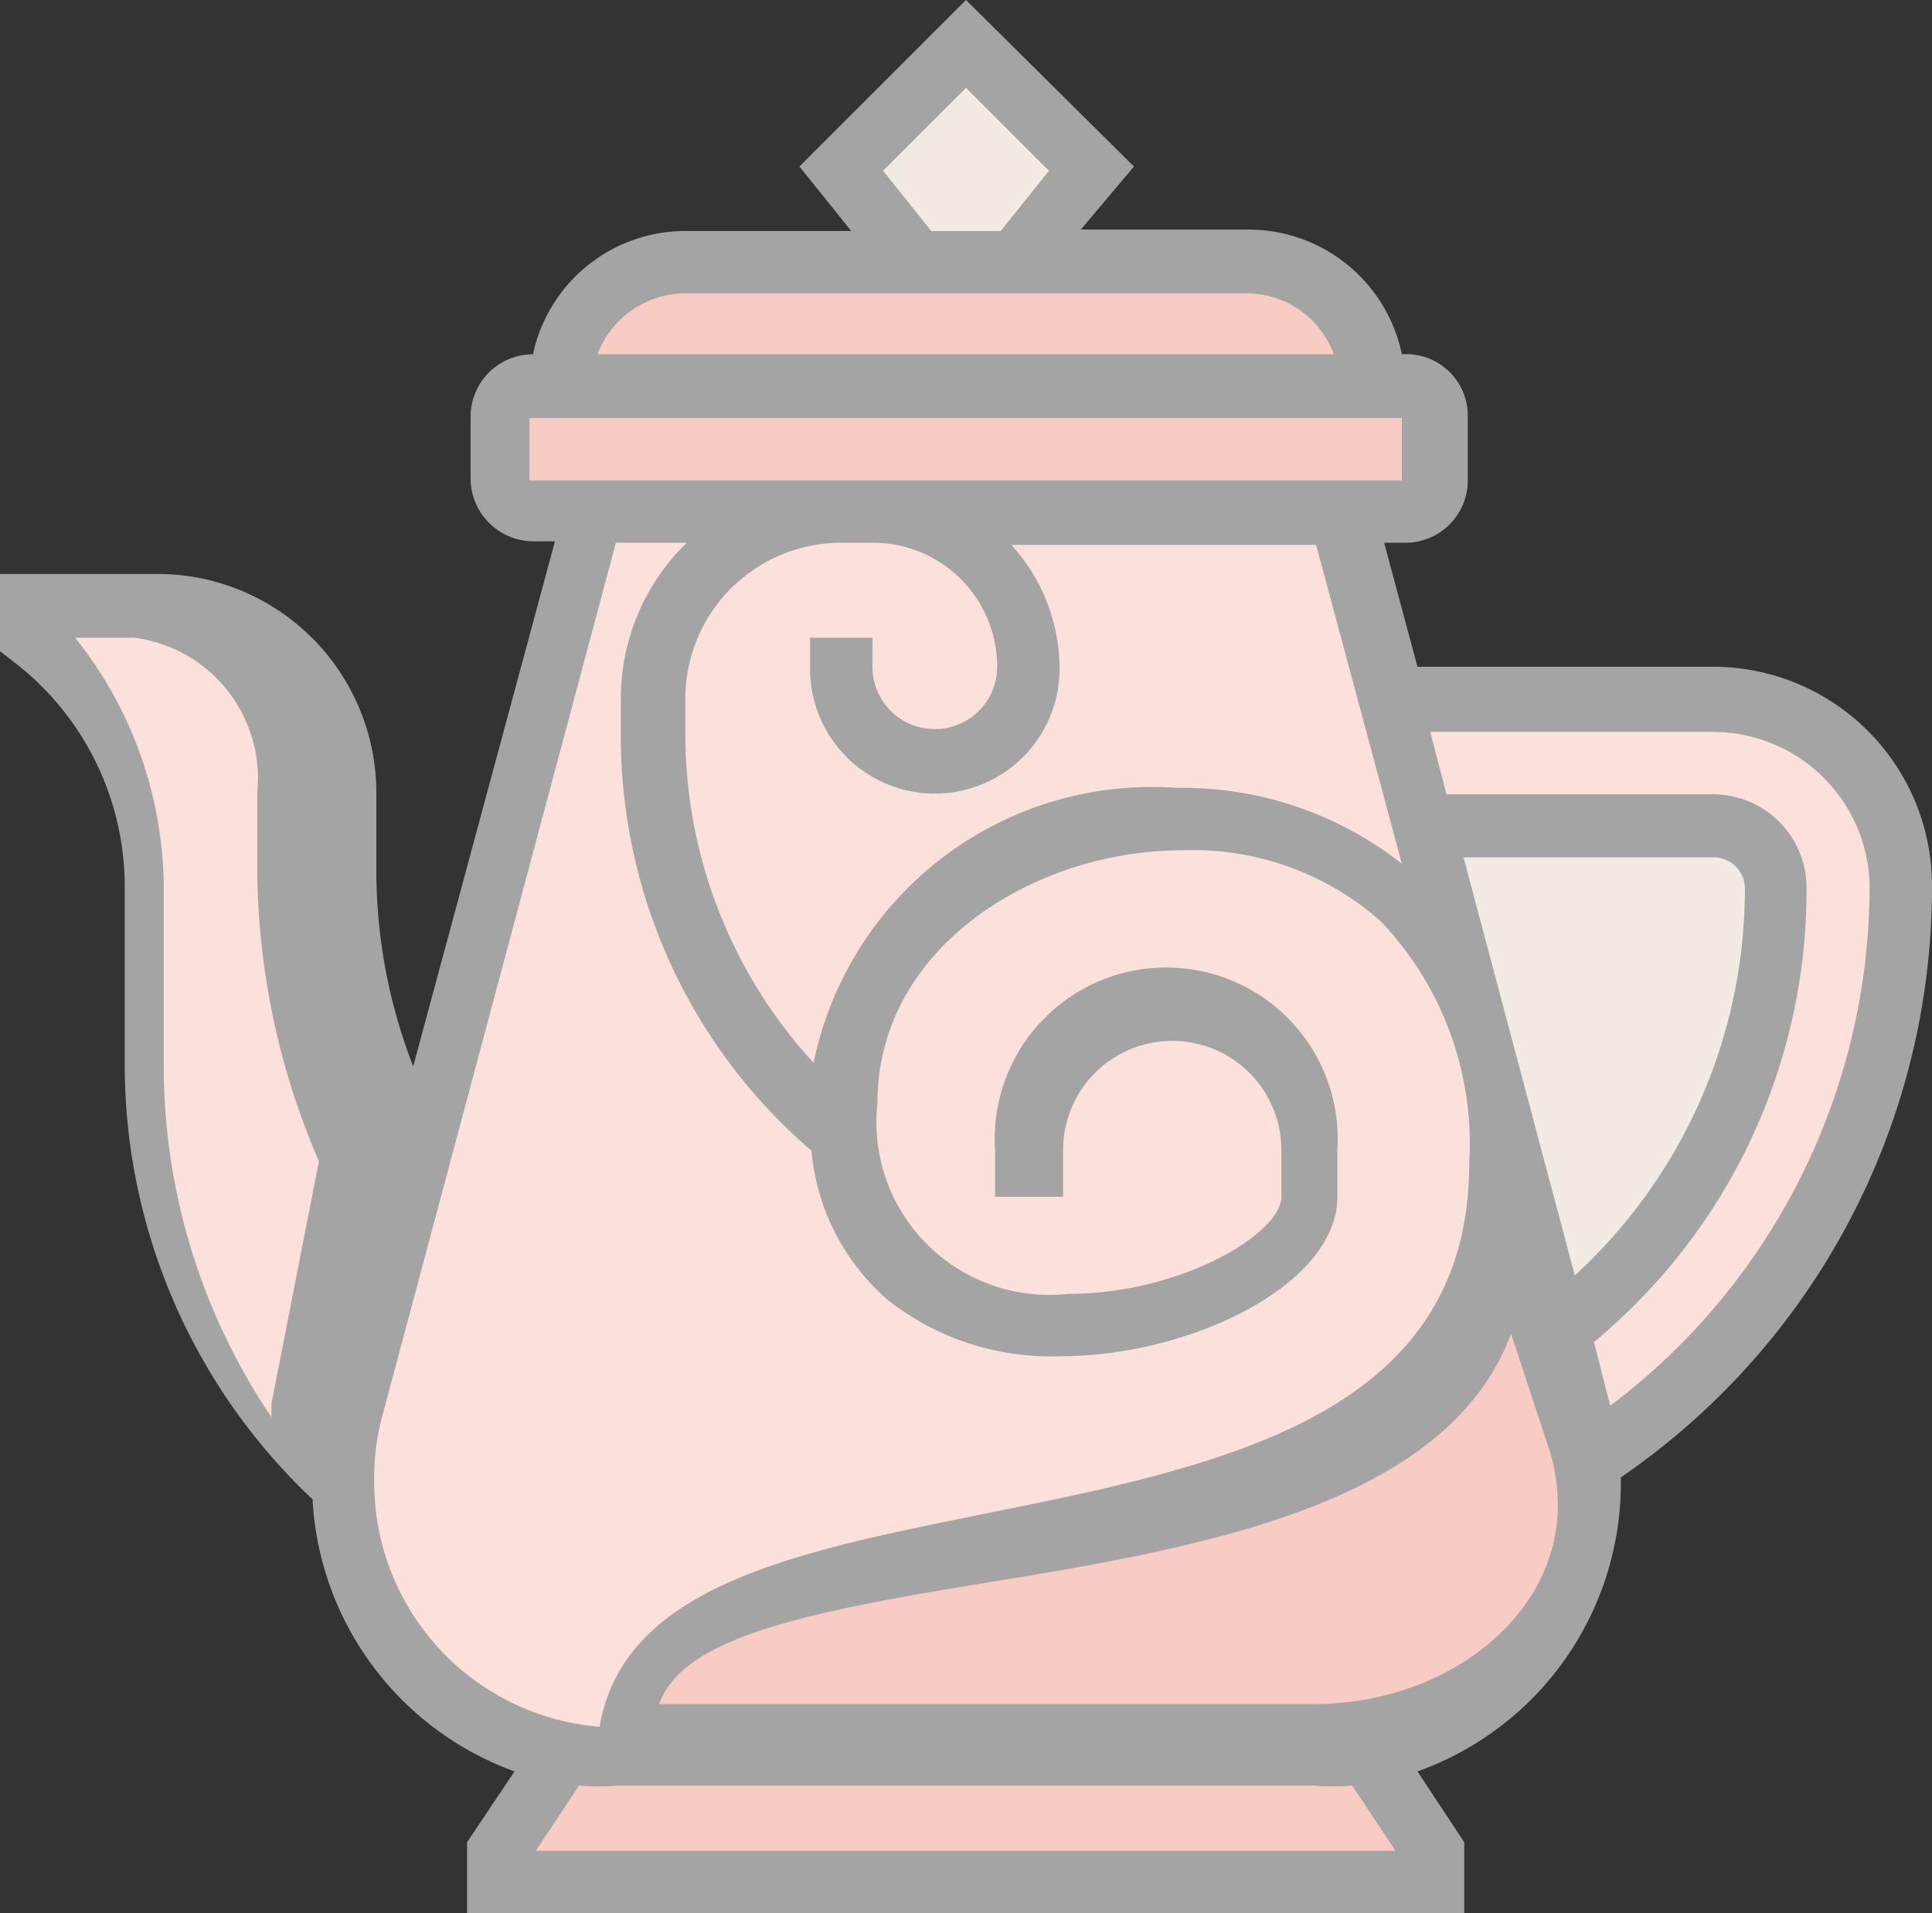
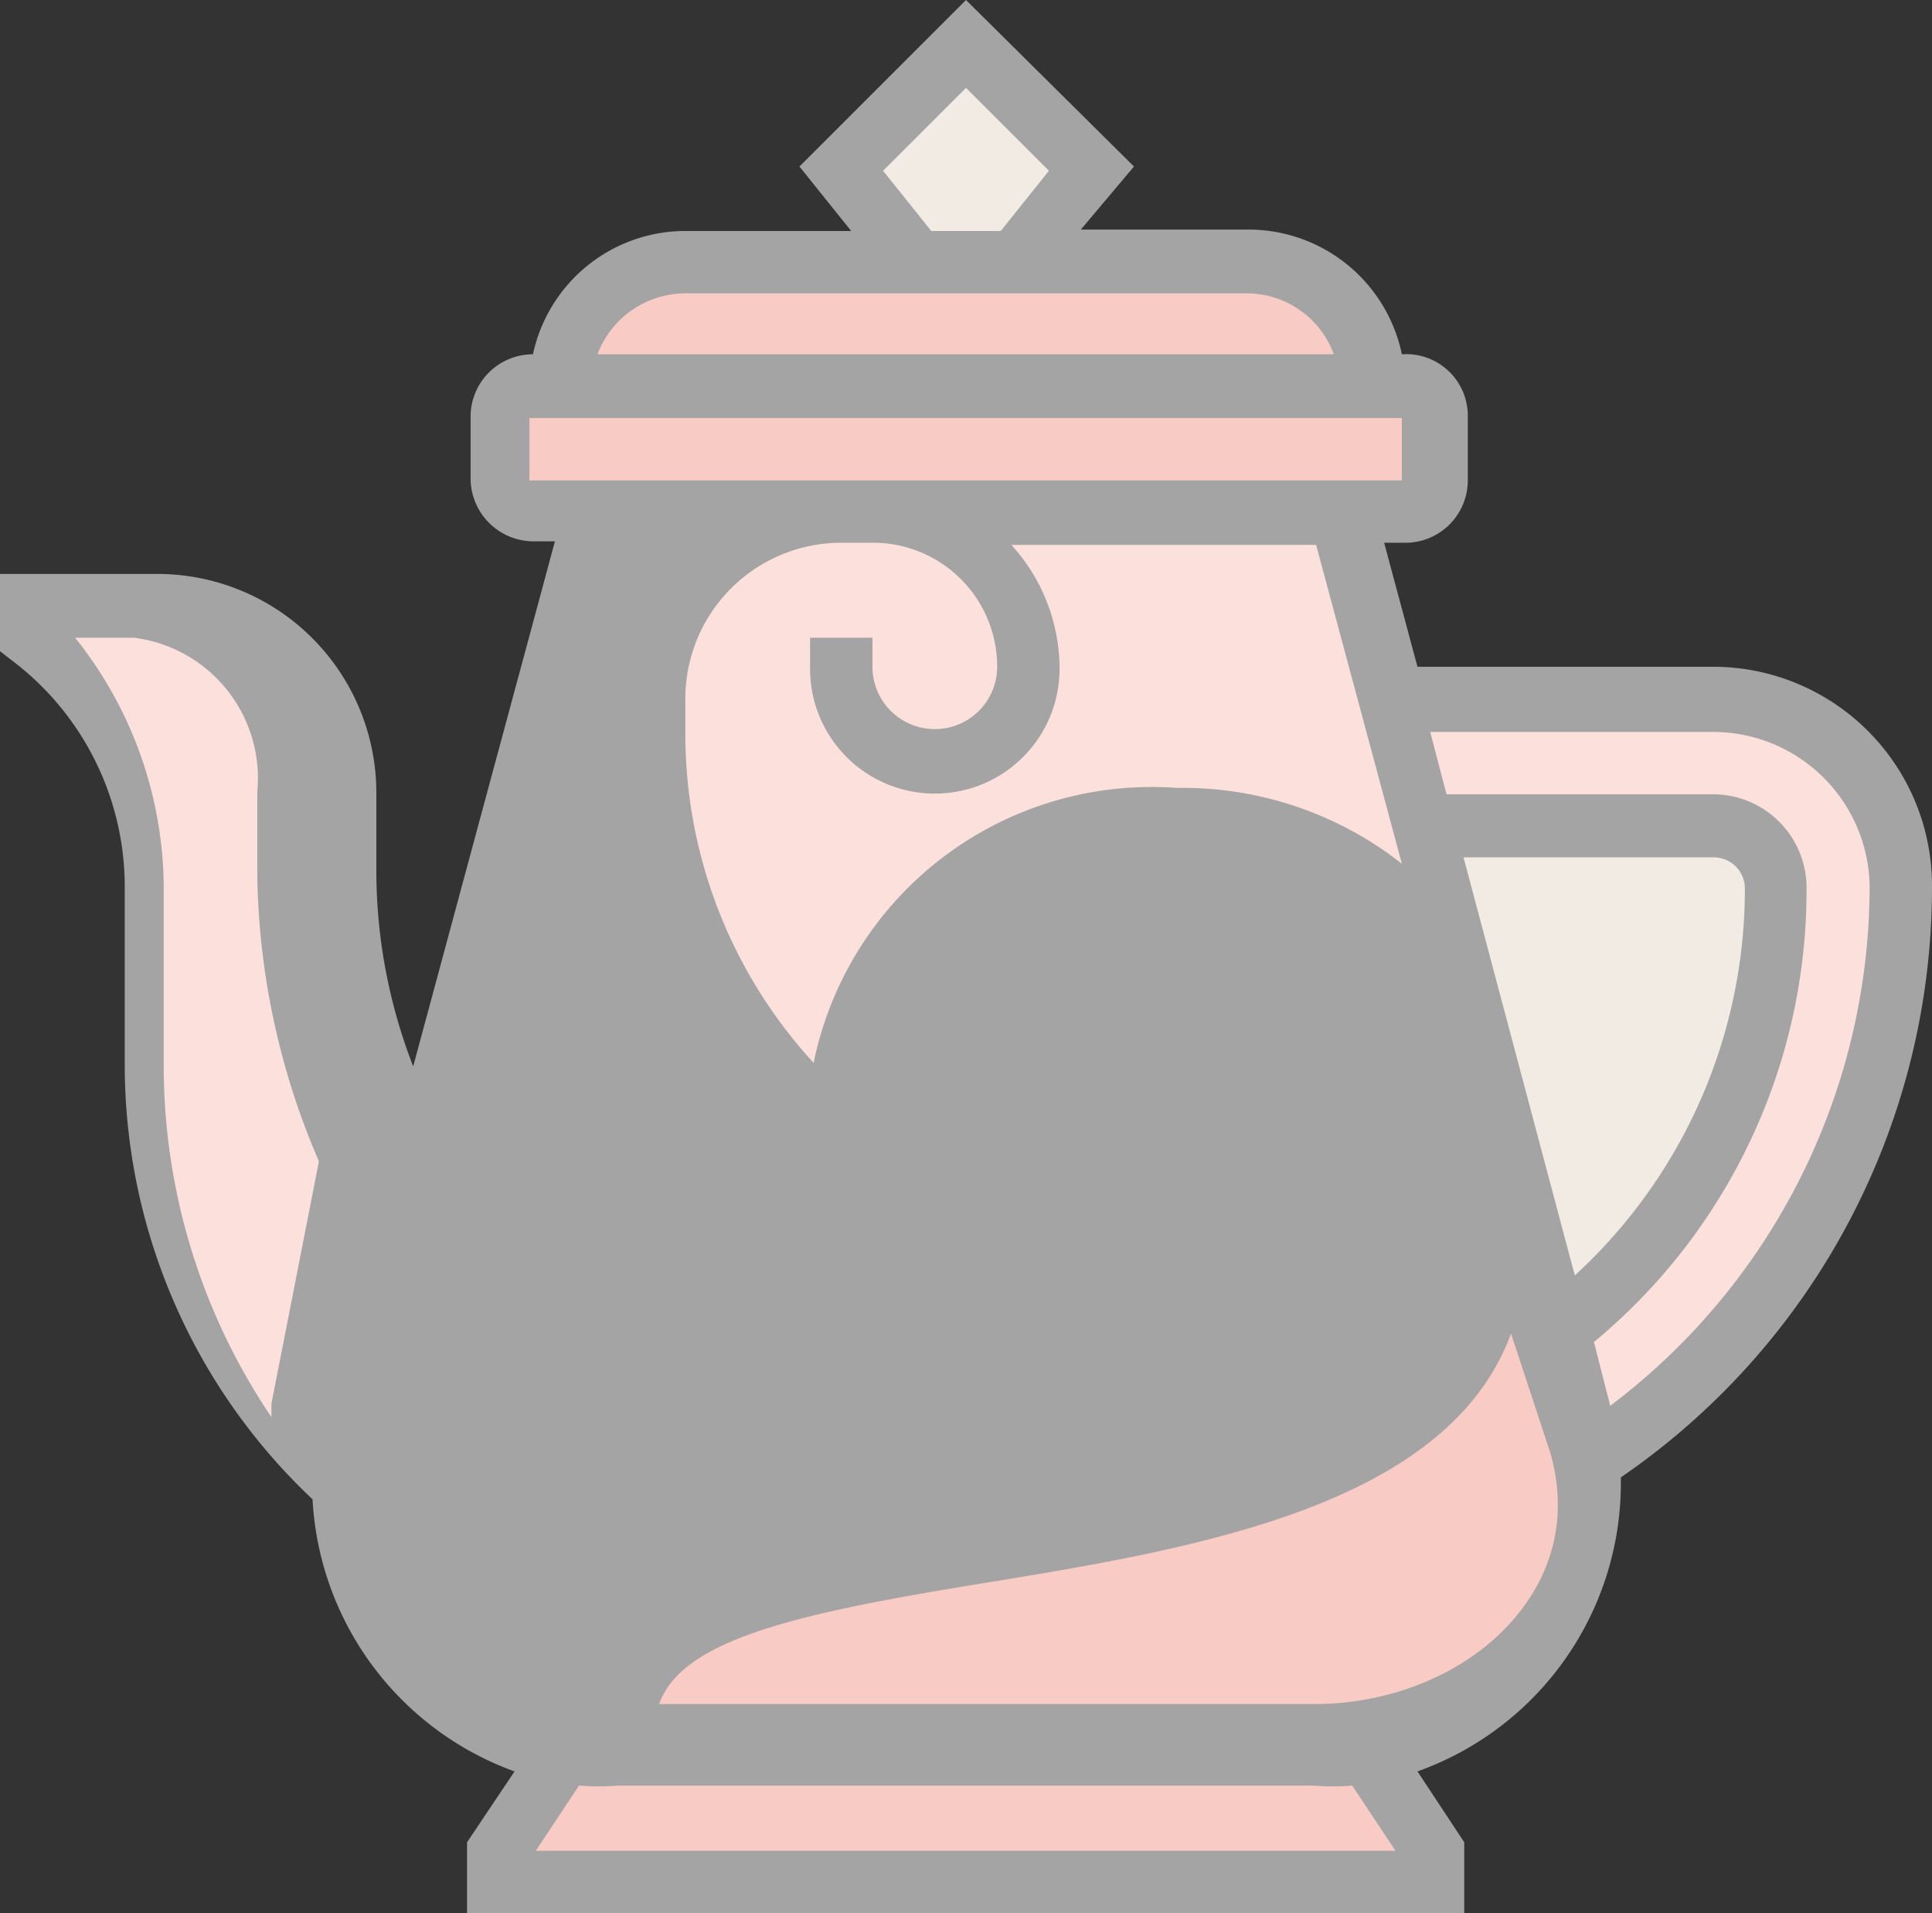
<svg xmlns="http://www.w3.org/2000/svg" width="27.26" height="27" viewBox="0 0 27.26 27">
  <rect x="0" y="0" width="27.26" height="27" fill="#333333" stroke="none" />
  <defs>
    <style>.a{fill:#a4a4a4;}.b{fill:#f2ebe4;}.c{fill:#fbe0dc;}.d{fill:#f8cbc4;}</style>
  </defs>
  <title> 22</title>
  <path class="a" d="M27.26,12.49a3.09,3.09,0,0,0-3.08-3.08H20l-.47-1.75h.3a.88.88,0,0,0,.88-.88V5.9A.87.87,0,0,0,19.78,5h0a2.21,2.21,0,0,0-2.15-1.76H15.25L16,2.35,13.63,0,11.28,2.35l.73.91H9.67A2.2,2.2,0,0,0,7.52,5h0a.88.88,0,0,0-.88.88v.88a.89.89,0,0,0,.88.88h.31l-2,7.41a7.64,7.64,0,0,1-.52-2.76V11.17A3.09,3.09,0,0,0,2.2,8.1H0V9.19l.18.14a4,4,0,0,1,1.58,3.16v2.56a8.43,8.43,0,0,0,2.65,6.11A4.33,4.33,0,0,0,7.26,25l-.67,1v1H20.66V26L20,25a4.32,4.32,0,0,0,2.87-4.06v-.09A10.1,10.1,0,0,0,27.26,12.49Z" />
  <path class="b" d="M22.22,18l-1.57-5.9h3.53a.44.44,0,0,1,.44.44A7.4,7.4,0,0,1,22.22,18Z" />
  <path class="c" d="M19.78,12.19a5,5,0,0,0-3.17-1.07A4.87,4.87,0,0,0,11.48,15a6.86,6.86,0,0,1-1.81-4.64V9.85a2.2,2.2,0,0,1,2.2-2.19h.44a1.75,1.75,0,0,1,1.76,1.75.88.88,0,0,1-1.76,0V9h-.88v.44a1.76,1.76,0,0,0,3.52,0,2.6,2.6,0,0,0-.68-1.75h4.3Z" />
  <polygon class="b" points="12.46 2.41 13.63 1.24 14.8 2.41 14.12 3.26 13.14 3.26 12.46 2.41" />
  <path class="d" d="M9.67,4.14h7.92A1.31,1.31,0,0,1,18.82,5H8.43A1.33,1.33,0,0,1,9.67,4.14Z" />
  <rect class="d" x="7.47" y="5.9" width="12.31" height="0.88" />
  <path class="c" d="M2.31,15.06l0-2.56A5.69,5.69,0,0,0,1.06,9h.83a2,2,0,0,1,1.74,2.18v1.15a10.52,10.52,0,0,0,.87,4.06l-.67,3.42,0,.19A8.86,8.86,0,0,1,2.31,15.06Z" />
-   <path class="c" d="M5.28,20.92A3.34,3.34,0,0,1,5.39,20L8.69,7.66h1a3.06,3.06,0,0,0-.93,2.19v.53a7.71,7.71,0,0,0,2.69,5.86,3.16,3.16,0,0,0,1.08,2.11,3.72,3.72,0,0,0,2.44.79c1.81,0,3.9-1,3.9-2.25v-.66a2.42,2.42,0,1,0-4.83,0v.66H15v-.66a1.54,1.54,0,0,1,3.08,0v.66c0,.52-1.42,1.37-3,1.37a2.44,2.44,0,0,1-2.7-2.69c0-2.21,2.23-3.57,4.3-3.57a4,4,0,0,1,2.8,1,4.55,4.55,0,0,1,1.25,3.42c0,3.57-3.49,4.27-6.87,4.95-2.6.53-5.06,1-5.4,3A3.46,3.46,0,0,1,5.28,20.92Z" />
  <path class="d" d="M19.69,26.12H7.56l.61-.92a3.39,3.39,0,0,0,.55,0h9.81a3.31,3.31,0,0,0,.55,0Z" />
  <path class="d" d="M18.53,24.05H9.3c.33-.93,2-1.29,4.66-1.72,2.93-.48,6.47-1.08,7.36-3.51l.55,1.67a2.58,2.58,0,0,1,.11.73C22,22.78,20.44,24.05,18.53,24.05Z" />
  <path class="c" d="M22.72,19.84a.06.06,0,0,0,0,0l-.23-.9a8.28,8.28,0,0,0,3-6.41,1.32,1.32,0,0,0-1.32-1.32H20.41l-.23-.88h4a2.21,2.21,0,0,1,2.2,2.2A9.19,9.19,0,0,1,22.72,19.84Z" />
</svg>